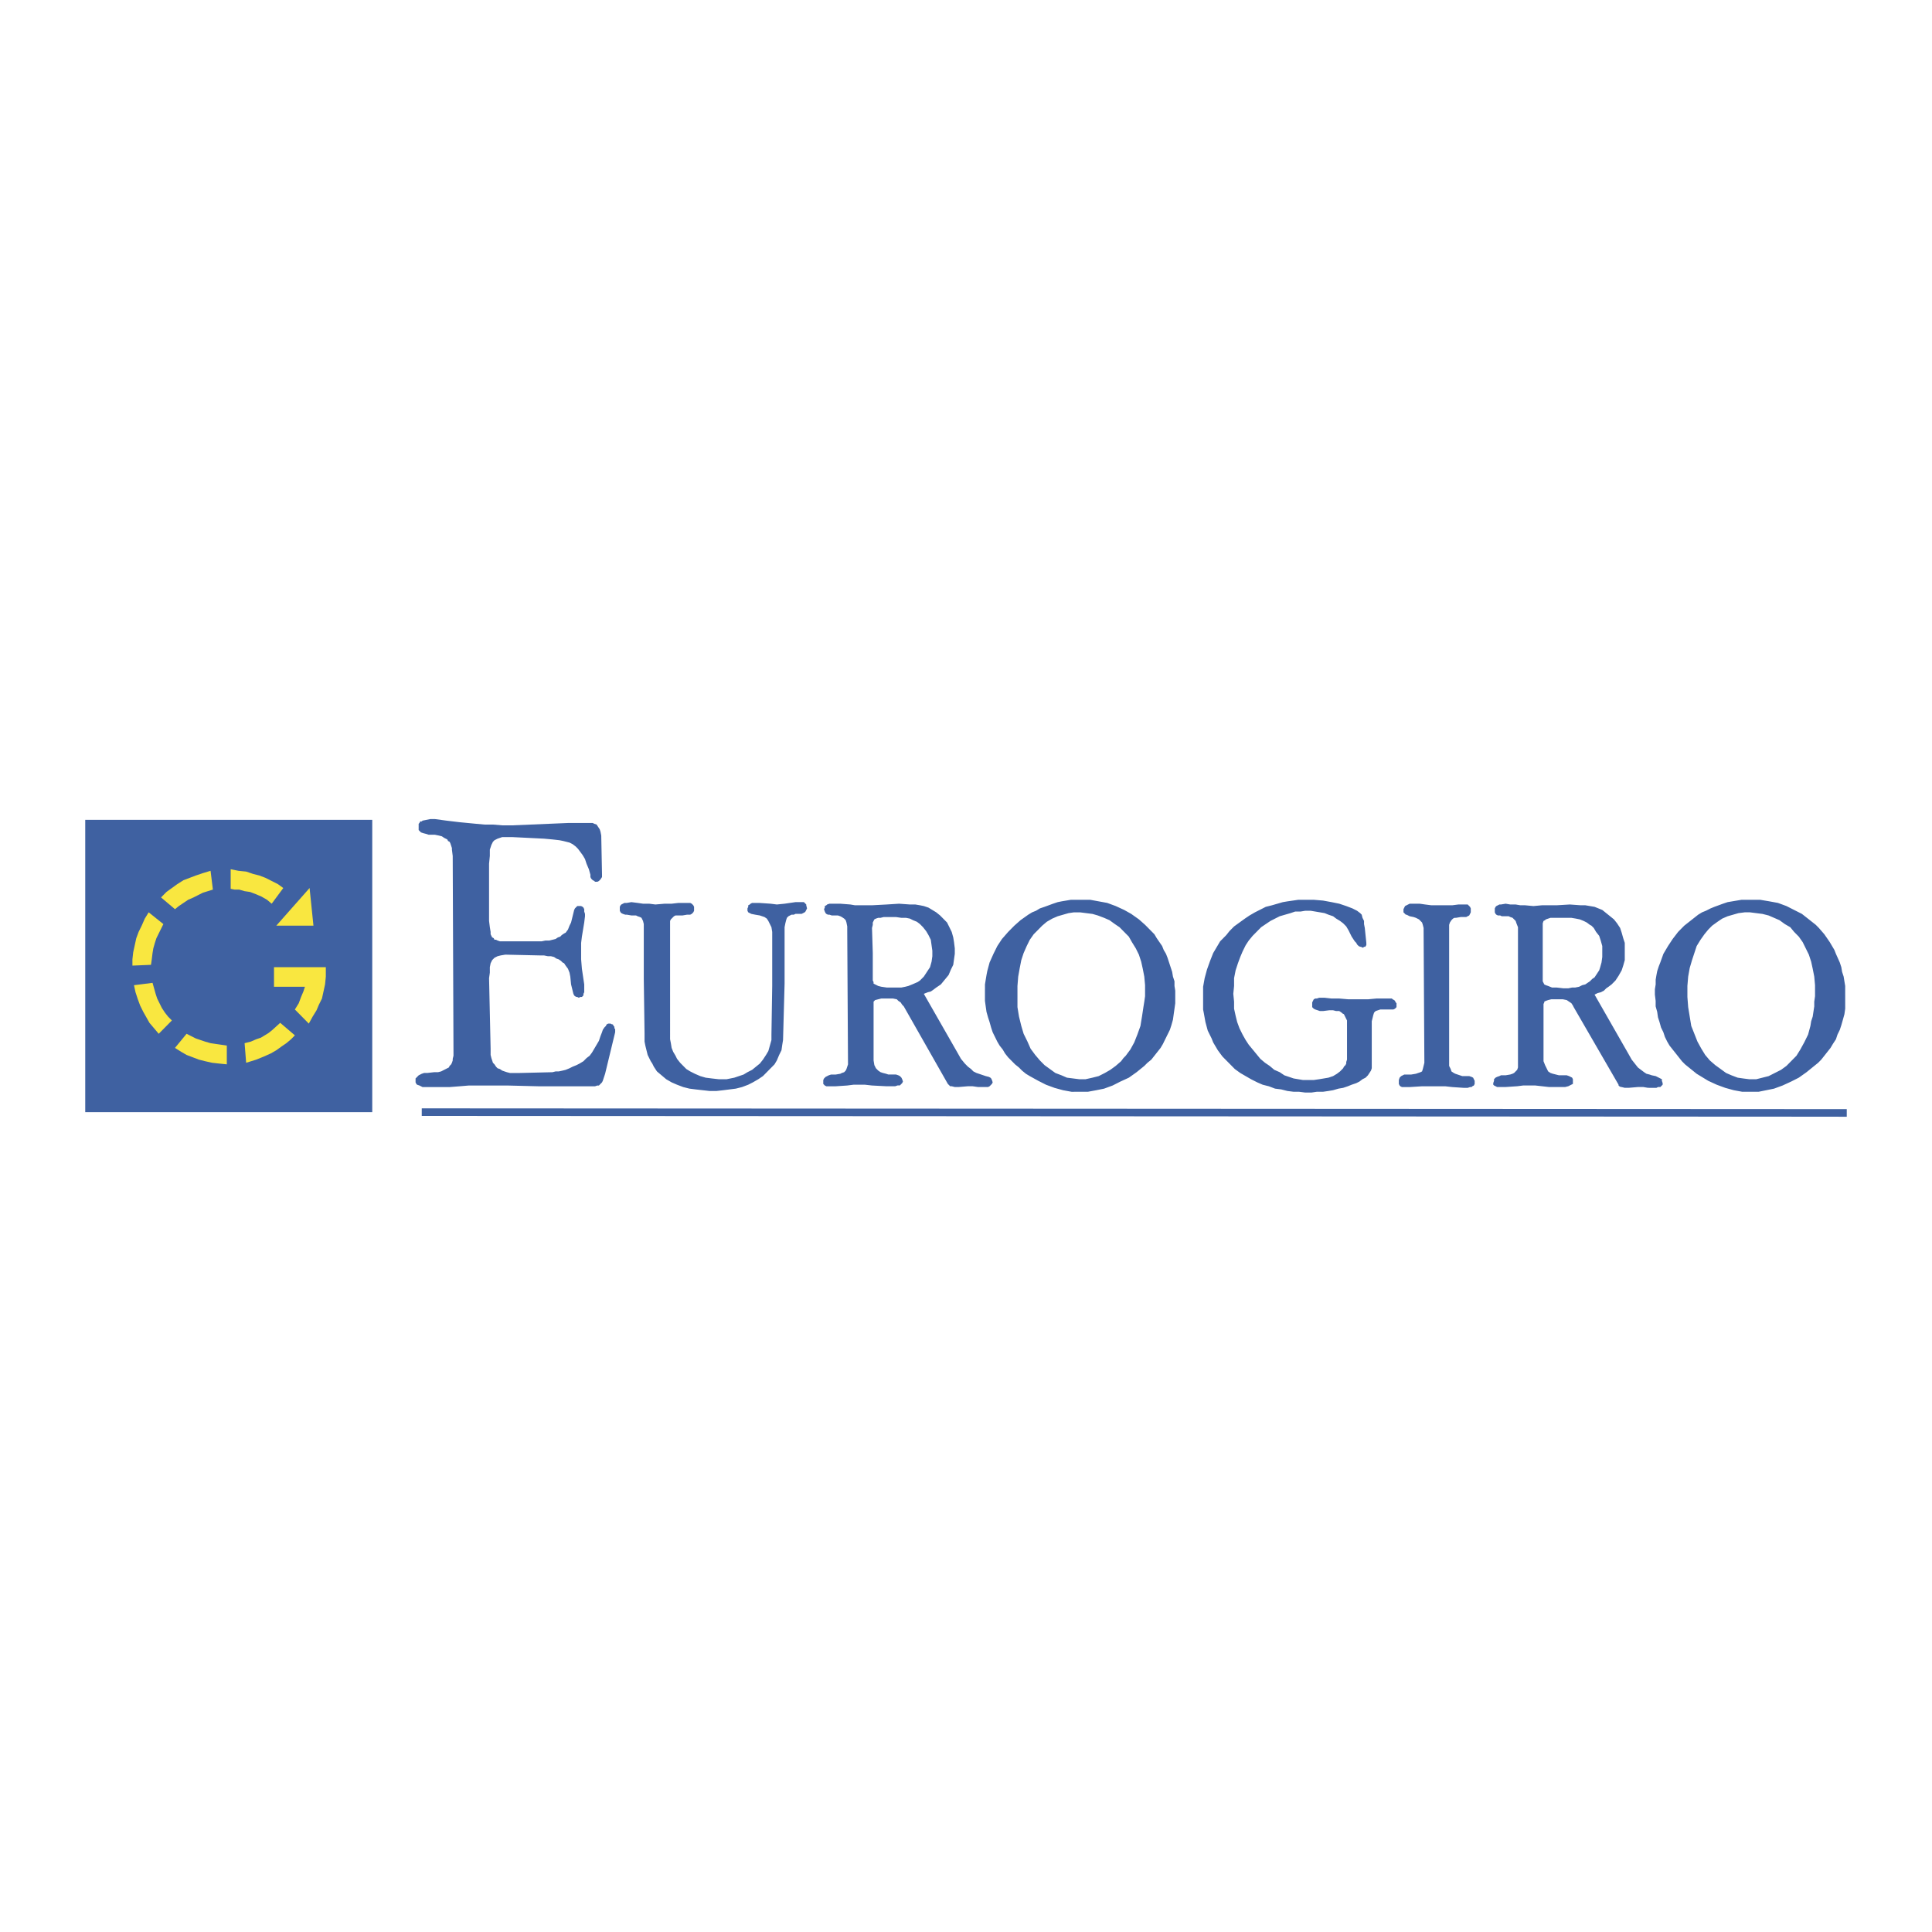
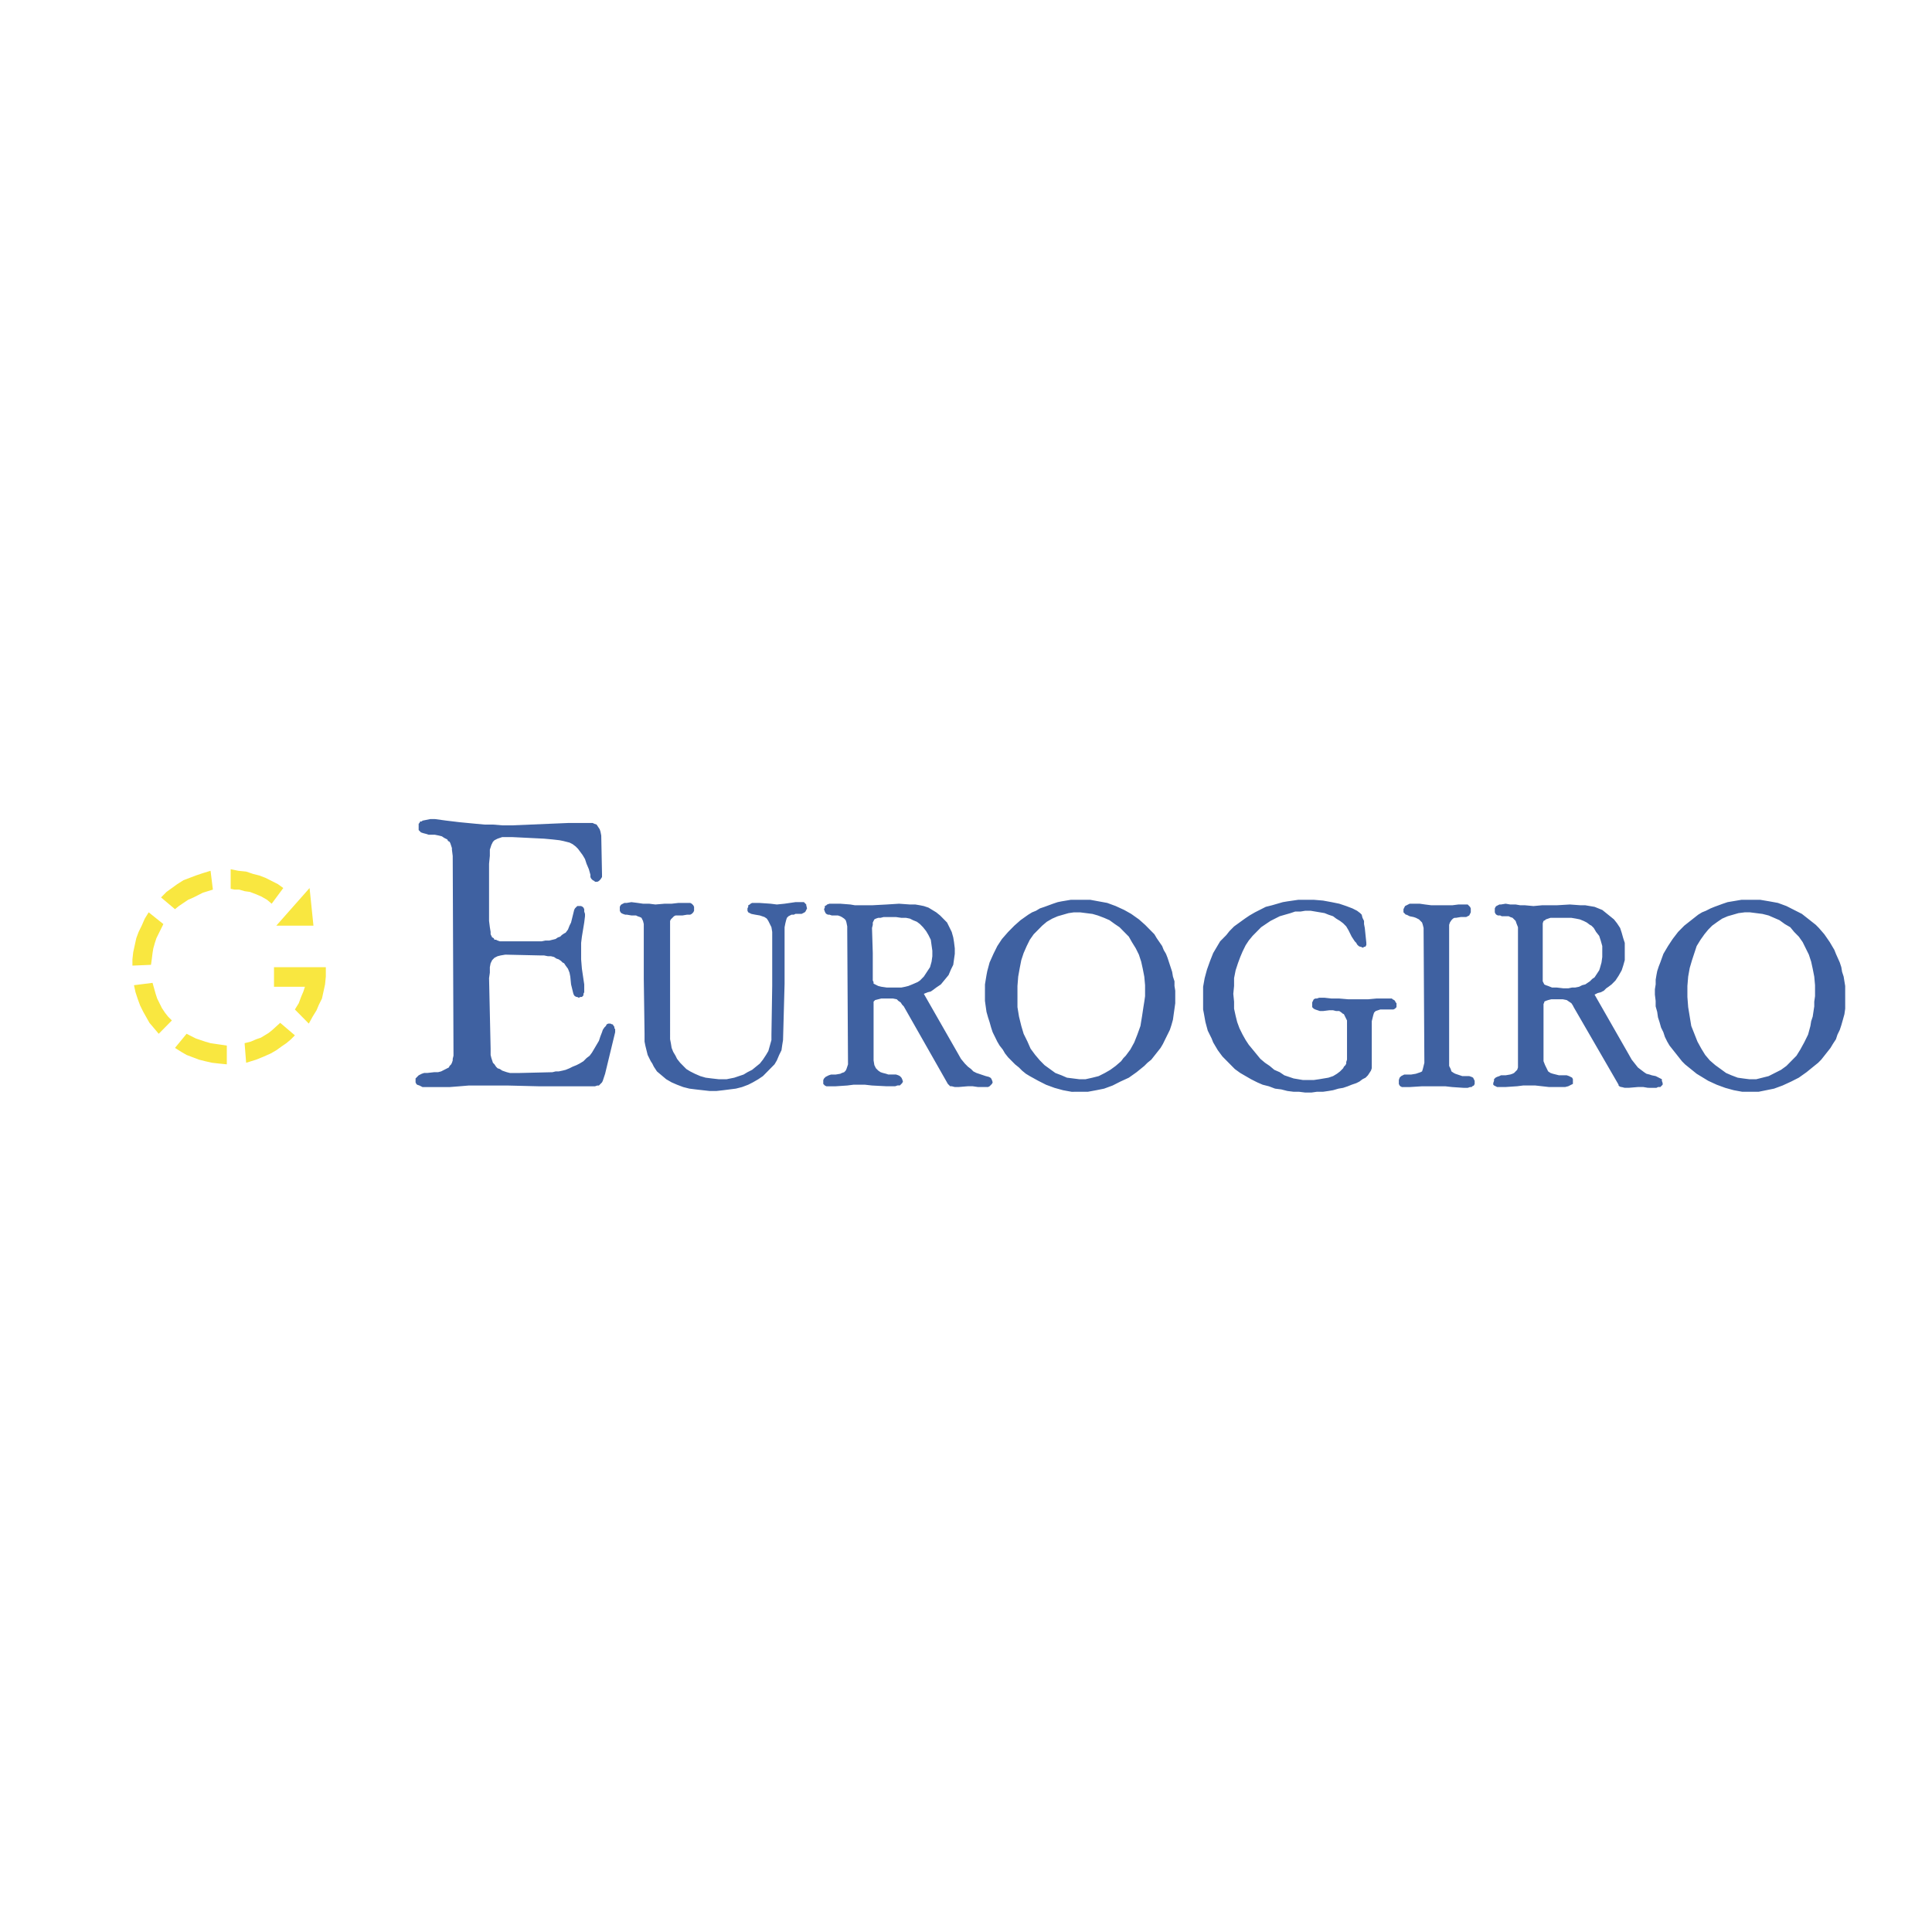
<svg xmlns="http://www.w3.org/2000/svg" width="2500" height="2500" viewBox="0 0 192.756 192.756">
  <path fill-rule="evenodd" clip-rule="evenodd" fill="#fff" d="M0 0h192.756v192.756H0V0z" />
  <path fill-rule="evenodd" clip-rule="evenodd" fill="#3f61a1" d="M142.033 92.899v-.313l-.078-.313-.076-.234-.154-.156-.155-.157-.156-.078-.152-.078-.233-.078-.386-.078-.309-.157h-.076l-.154-.156-.079-.079v-.312l.079-.157.076-.156.154-.078.154-.078.155-.078H141.646l.542.078.617.078H144.889l.617-.078h.926l.078.078.076.078.078.078.076.157v.39l-.076.157-.078.156-.154.079-.155.078h-.541l-.463.078h-.154l-.154.078-.154.156-.155.235-.076.234v14.073l.154.312.077.237.232.156.154.078.231.078.232.078.233.078H146.586l.232.078.155.079.076.156.078.156v.313l-.078.156-.154.078-.077.078h-.154l-.232.078h-.387l-1.156-.078-.696-.078h-2.314l-1.236.078h-.772l-.154-.078-.078-.078-.077-.156v-.391l.077-.234.156-.157.154-.078.155-.078H140.797l.465-.078.23-.078.233-.078.154-.078.076-.237.078-.312.076-.313-.076-13.134zM134.391 102.281v-.469l-.077-.156-.078-.158-.076-.154-.078-.158-.154-.079-.076-.078-.233-.156h-.308l-.309-.078h-.387l-.617.078h-.309l-.23-.078-.232-.078-.155-.078-.078-.078-.076-.079V100.014l.076-.157.078-.156.155-.078h.154l.232-.078h.539l.696.078h.771l.926.078H136.475l.849-.078h1.543l.078.078.155.078.076.078.078.157.076.078v.39l-.076.079-.078.078-.155.078h-1.31l-.232.078-.231.078-.156.156-.076.235-.078.314-.077.313v4.689l-.078.234-.154.237-.154.234-.231.235-.308.156-.309.234-.311.156-.462.157-.385.156-.463.156-.463.078-.541.157-.463.078-.541.078h-.617l-.539.078h-.619l-.618-.078h-.539l-.619-.078-.617-.157-.617-.078-.617-.234-.617-.156-.541-.235-.618-.312-.541-.313-.539-.312-.541-.393-.463-.469-.463-.468-.308-.313-.233-.312-.23-.313-.232-.39-.231-.393-.154-.391-.387-.781-.232-.859-.155-.862-.076-.39v-2.268l.154-.859.233-.86.308-.86.309-.782.231-.391.462-.781.309-.313.309-.313.31-.391.463-.469.539-.391.541-.391.463-.313.541-.313.617-.312.463-.235.617-.156.541-.156.539-.157.463-.078.541-.078.541-.078H131.072l.926.078.85.156.771.157.695.234.618.235.463.235.308.234.078.078.076.078.079.313.154.313v.312l.076.391.154 1.486V94.306l-.076.078v.078h-.154l-.078.079h-.076l-.155-.079h-.078l-.154-.078-.154-.156-.079-.156-.152-.156-.156-.235-.154-.235-.155-.313-.154-.312-.231-.391-.308-.313-.309-.234-.386-.235-.309-.234-.463-.157-.387-.156-.463-.079-.462-.078-.463-.077h-.541l-.463.077h-.539l-.463.157-.541.156-.541.157-.463.234-.463.235-.463.312-.463.313-.463.469-.386.391-.387.469-.309.469-.308.626-.231.547-.232.625-.231.705-.154.781v.781l-.078.783.078.782v.703l.154.705.155.625.23.625.309.625.308.547.309.47.387.469.386.469.385.469.463.39.463.313.465.392.539.235.463.312.463.156.464.157.463.078.463.078h1.08l.541-.078.463-.078.463-.078.463-.157.387-.234.308-.234.309-.315.076-.156.154-.156.078-.157v-.156l.077-.234v-3.44zM101.512 98.371v2.112l.154.939.23.938.232.781.385.781.309.705.463.625.465.547.463.469.539.391.541.393.617.234.541.234.617.078.617.078h.617l.695-.156.617-.156.617-.312.541-.312.539-.393.541-.469.232-.312.23-.234.463-.625.387-.705.309-.781.309-.859.076-.469.078-.469.154-1.018.076-.469.078-.547v-1.096l-.078-.859-.152-.781-.156-.705-.23-.703-.309-.626-.387-.625-.309-.547-.463-.469-.463-.469-.463-.313-.541-.391-.539-.234-.619-.234-.539-.156-.617-.078-.619-.079h-.617l-.539.079-.541.156-.541.156-.539.234-.541.313-.463.391-.385.391-.465.469-.385.547-.309.625-.309.704-.232.704-.154.783-.154.859-.074.935zm-3.242.313v-.469l.076-.469.078-.469.076-.391.232-.86.385-.86.387-.782.463-.703.617-.704.617-.625.619-.548.771-.547.385-.235.387-.156.387-.235.463-.157.848-.312.463-.156.387-.078.926-.156H108.767l.85.156.85.156.848.313.85.391.695.391.771.547.617.547.309.313.617.625.232.391.539.782.156.391.23.391.154.391.154.469.154.47.154.469.078.469.154.469v.469l.076.471v1.25l-.076.547-.078.547-.076.549-.154.547-.154.469-.232.469-.232.469-.23.471-.232.391-.309.391-.309.391-.309.391-.385.312-.311.312-.385.312-.387.314-.771.547-.85.391-.771.391-.848.312-.773.156-.848.156H106.913l-.85-.156-.85-.234-.848-.312-.771-.391-.85-.469-.387-.234-.385-.314-.309-.312-.387-.312-.309-.312-.387-.391-.309-.391-.23-.391-.309-.391-.232-.393-.23-.469-.232-.469-.154-.469-.154-.547-.154-.471-.154-.547-.078-.547-.076-.547v-1.175h.002zM168.352 98.371v1.096l.078 1.016.154.939.154.938.309.781.309.781.387.705.385.625.463.547.541.469.541.391.539.393.541.234.617.234.541.078.617.078h.693l.619-.156.617-.156.617-.312.617-.312.541-.393.463-.469.539-.547.387-.625.387-.705.385-.781.232-.859.076-.469.154-.469.154-1.018v-.469l.078-.547v-1.096l-.078-.859-.154-.781-.154-.705-.23-.703-.309-.626-.309-.625-.387-.547-.463-.469-.387-.469-.539-.313-.541-.391-.541-.234-.539-.234-.617-.156-.619-.078-.617-.079h-.539l-.617.079-.541.156-.541.156-.539.234-.463.313-.541.391-.387.391-.385.469-.387.547-.385.625-.232.704-.232.704-.23.783-.154.859-.078.936zm-3.241.313l.076-.469v-.469l.078-.469.076-.391.154-.469.154-.392.309-.86.463-.782.463-.703.541-.704.617-.625.695-.548.695-.547.385-.235.387-.156.463-.235.385-.157.85-.312.463-.156.463-.078.928-.156h1.852l.926.156.85.156.85.313.771.391.771.391.695.547.693.547.309.313.541.625.541.782.23.391.232.391.154.391.385.86.154.47.078.469.154.469.076.469.078.469V100.639l-.078.547-.152.549-.156.547-.154.469-.23.469-.154.469-.309.471-.232.391-.309.391-.309.391-.309.391-.309.312-.387.312-.385.312-.387.314-.771.547-.771.391-.85.391-.85.312-.771.156-.771.156H173.83l-.85-.156-.848-.234-.85-.312-.85-.391-.771-.469-.385-.234-.387-.314-.387-.312-.385-.312-.309-.312-.309-.391-.309-.391-.311-.391-.309-.391-.23-.393-.232-.469-.154-.469-.23-.469-.154-.547-.154-.471-.078-.547-.154-.547v-.547l-.076-.625v-.549h.003zM87 92.586l.077 2.501V97.823l.078.156v.156l.154.078.309.156.309.078.54.078h1.467l.386-.078.309-.078.386-.156.541-.234.231-.156.231-.234.154-.156.154-.234.154-.234.154-.234.155-.234.154-.548.077-.547v-.547l-.077-.547-.077-.547-.232-.469-.231-.391-.309-.391-.154-.156-.154-.157-.309-.234-.386-.157-.309-.156-.386-.078h-.463l-.54-.078h-1.235l-.309.078h-.231l-.231.078-.154.078-.077.157-.078.156v.234l-.078.311zm5.171 6.568l3.396 5.941.309.547.386.469.309.312.309.234.232.236.309.156.232.078.23.078.463.156.309.078.154.078.078.078.078.156.076.234-.076.156-.078.078-.154.156-.154.078H97.576l-.541-.078h-.462l-.926.078h-.386l-.309-.078h-.154l-.077-.078-.077-.078-.078-.078-4.399-7.74-.154-.156-.154-.234-.231-.156-.154-.156-.386-.078H87.93l-.309.078-.309.078-.077.078-.077.078v5.863l.077.469.154.312.231.234.231.158.231.078.309.078.232.078h.772l.231.078.154.078.154.156.077.156.077.234-.077.156-.077.078-.154.156h-.231l-.231.078h-.927L87 108.301l-.695-.078h-1.157l-.618.078-1.158.078h-.925l-.155-.078-.077-.078-.077-.078v-.39l.077-.156.154-.156.154-.078.154-.078.232-.078h.463l.463-.078.154-.078.232-.078.154-.158.077-.156.078-.234.077-.234-.077-13.372v-.391l-.078-.391-.077-.235-.154-.156-.232-.156-.154-.078-.231-.078h-.617l-.232-.078h-.154l-.155-.078-.077-.078-.078-.157-.077-.234.077-.157v-.156l.155-.079.077-.078.231-.078h1.081l1.003.078.463.078H87l1.466-.078 1.235-.078 1.081.078h.541l.463.078.386.079.463.156.386.235.386.234.386.313.386.391.309.313.232.469.231.469.154.547.077.469.077.625v.548l-.077.547-.077.547-.232.47-.231.547-.386.469-.386.469-.231.156-.231.156-.309.234-.231.158-.309.078-.388.156zM153.918 92.665v5.237l.078.156.076.156.156.078.23.078.387.156h.463l.693.08h.463l.387-.08h.309l.387-.078.309-.156.309-.078.23-.156.232-.156.232-.234.23-.156.154-.234.154-.234.154-.234.078-.234.154-.548.076-.547V94.386l-.154-.547-.154-.469-.309-.391-.23-.391-.232-.234-.154-.079-.309-.234-.309-.156-.387-.157-.385-.078-.463-.078H154.691l-.232.078-.23.078-.078.078-.154.079-.078.234v.546h-.001zm5.172 6.567l3.396 5.941.309.547.309.391.309.391.309.236.309.234.232.156.309.078.23.078.387.078.309.156.154.078.154.078v.156l.078.234v.156l-.078.078-.154.156h-.23l-.154.078H164.418l-.463-.078h-.541l-.926.078h-.388l-.309-.078h-.076l-.154-.078-.078-.078v-.078l-4.477-7.74-.076-.156-.154-.234-.232-.156-.23-.156-.387-.078h-1.159l-.309.078-.23.078-.156.078v.078l-.076.156V105.875l.154.391.154.312.154.314.232.156.23.078.309.078.309.078h.774l.23.078.154.078.154.078.078.156V108.14l-.154.078-.154.078-.156.078-.309.078H154.538l-.695-.078-.695-.078H151.992l-.619.078-1.156.078H149.367l-.154-.078-.154-.078-.078-.078v-.156l.078-.234v-.156l.154-.156.154-.078.23-.078.154-.078h.465l.463-.078.23-.078.154-.078.154-.156.154-.156.078-.236V92.508l-.154-.391-.078-.234-.154-.157-.154-.156-.23-.078-.154-.078H149.83l-.154-.078h-.232l-.154-.078-.076-.078-.078-.157v-.39l.078-.157.076-.078.154-.079.154-.078h.154l.465-.078.463.078h.539l.463.078h.463l.85.079.85-.079h1.467l1.312-.078 1.08.078h.463l.463.079.463.078.387.157.385.156.387.313.387.312.385.312.309.391.309.469.154.469.154.547.154.469V95.791l-.154.547-.154.47-.309.547-.309.469-.387.391-.309.234-.23.158-.232.234-.309.156-.309.078-.312.157zM64.231 92.195l-.077-.312-.077-.157L64 91.57l-.155-.078-.231-.078-.155-.079h-.463l-.463-.078h-.155l-.231-.078-.154-.078-.077-.079-.078-.155v-.392l.078-.156.077-.078.154-.078.154-.079h.232l.463-.078.618.078.54.079h.617l.618.078.926-.078h.694l.695-.079H68.862l.154.079.077.078.077.078.078.156v.392l-.078.155-.154.157-.154.078h-.309l-.463.078H67.396l-.155.079-.154.156-.155.156-.077.157V103.688l.077.39.077.471.155.39.232.391.154.313.309.39.308.313.309.312.386.237.463.234.54.234.541.157.617.078.695.078h.772l.385-.078.386-.078.463-.157.464-.156.386-.234.463-.235.385-.314.386-.313.309-.39.309-.469.231-.391.155-.547.154-.548v-.547l.077-4.848v-5.394l-.077-.469-.154-.313-.155-.312-.154-.235-.232-.156-.231-.078-.232-.079-.463-.078-.386-.078-.154-.078-.154-.079-.077-.155v-.235l.077-.157v-.156l.154-.078.077-.078.155-.079H75.731l1.158.079.617.078.772-.078 1.081-.157h.849l.077.078.077.079.078.078v.078l.077.313-.077.156-.078.156-.077.078-.155.079-.153.078h-.618l-.154.078h-.232l-.154.078-.154.079-.155.156-.077.234-.078.313-.077.391v5.629l-.077 2.814-.077 2.815-.077.47-.078.547-.231.469-.232.547-.231.39-.386.391-.386.393-.386.39-.463.313-.54.312-.463.235-.618.234-.617.156-.618.078-.617.079-.695.078h-.694l-.695-.078-.695-.079-.617-.078-.618-.156-.617-.234-.541-.235-.54-.312-.463-.391-.463-.39-.309-.471-.154-.313-.154-.234-.155-.313-.154-.312-.155-.625-.077-.313-.077-.392v-.781l-.077-5.473v-5.473zM45.167 85.394l-.078-.626v-.156l-.077-.235-.077-.234-.077-.157-.155-.078-.077-.157-.309-.156-.231-.156-.309-.078-.386-.078h-.617l-.232-.078-.309-.079-.231-.078-.155-.156-.077-.079v-.625l.077-.078.078-.156h.154l.077-.079.386-.078.386-.078h.463l1.158.156 1.312.157 1.621.156.849.078h.849l.926.078h1.004l1.852-.078 1.852-.078 1.853-.078H59.137l.155.078.23.078.155.234.155.236.077.234.077.391.077 3.909V87.504l-.154.235-.077.078-.078.079-.154.078H59.368l-.076-.078-.155-.079-.077-.078-.078-.078-.077-.157v-.234l-.154-.547-.232-.548-.154-.468-.232-.392-.231-.313-.232-.312-.231-.234-.309-.235-.309-.157-.309-.078-.308-.078-.386-.078-.695-.079-.849-.078-3.164-.156h-1.004l-.231.078-.232.078-.154.078-.155.079-.154.156-.077.157-.078.156-.076.235-.077.234v.626l-.078.781v5.708l.078.625.077.469v.235l.076.156.078.156.154.079.077.156h.155l.154.078.232.079h4.167l.386-.079h.386l.309-.078.309-.078.232-.157.231-.078.154-.156.232-.157.154-.078.232-.312.154-.391.155-.313.077-.313.077-.312.077-.313.077-.313.077-.156.155-.157.077-.078h.386l.154.078.077.078.078.157v.234l.077.235v.235l-.077.625-.232 1.407-.077.626v1.641l.077.939.232 1.563v.783l-.078.156v.157l-.154.156h-.154l-.154.078-.155-.078h-.077l-.155-.078-.077-.078-.077-.157-.077-.312-.077-.315-.077-.312-.078-.781-.077-.391-.154-.391-.232-.313-.154-.235-.155-.078-.154-.156-.231-.157-.232-.078-.231-.156-.309-.078h-.309l-.386-.078h-.386l-3.473-.078-.463.078-.309.078-.154.078-.155.078-.154.156-.077.079-.154.312-.077.392v.547l-.078.547.155 7.037v.625l.076.312.078.235.077.234.154.156.155.235.154.156.232.078.231.156.231.081.232.078.309.078h1.003l3.242-.078.309-.078h.309l.385-.081.309-.076.386-.158.309-.156.386-.156.309-.157.385-.234.309-.313.309-.234.232-.312.232-.391.23-.391.232-.392.155-.469.154-.391.077-.234.154-.234.155-.157.077-.156.154-.078H60.912l.154.078h.077l.078.156.077.079v.156l.077.078v.312l-1.003 4.145-.155.469-.077.234-.077.156-.154.157-.155.156H59.6l-.232.078h-5.634l-3.165-.078h-3.781l-.927.078-1.003.078H42.156l-.309-.156-.231-.078-.077-.078-.078-.157v-.39l.078-.078.077-.079.077-.078.077-.078.309-.156.232-.078h.308l.695-.078h.386l.309-.078.308-.157.309-.158.154-.078.078-.156.154-.157.077-.156.078-.234v-.156l.077-.313v-.234l-.077-19.702z" />
-   <path fill="none" stroke="#3f61a1" stroke-width=".758" stroke-miterlimit="2.613" d="M42.079 110.959l142.173.078" />
-   <path fill-rule="evenodd" clip-rule="evenodd" fill="#3f61a1" d="M8.504 81.797h28.635v29.162H8.504V81.797z" />
  <path fill-rule="evenodd" clip-rule="evenodd" fill="#f9e740" d="M30.81 102.125l-1.389-1.408.386-.625.231-.625.232-.547.154-.471h-3.087v-1.953h5.171v.938l-.077.781-.154.705-.154.703-.31.625-.231.547-.386.627-.386.703zM24.558 106.033l-.154-1.955.617-.156.541-.234.463-.157.386-.234.385-.235.387-.312.772-.703 1.466 1.25-.386.391-.463.39-.463.315-.541.39-.54.313-.695.312-.771.313-1.004.312zM22.629 106.189l-.772-.078-.695-.078-.694-.156-.618-.156-.618-.235-.617-.234-.54-.313-.617-.39 1.157-1.408.463.234.464.234.462.157.464.156.54.156.54.08.54.078.541.078v1.875zM15.836 103.141l-.462-.547-.464-.547-.308-.549-.309-.547-.309-.625-.232-.625-.231-.703-.154-.705 1.852-.234.155.548.154.547.154.469.232.469.232.469.308.468.309.393.385.39-1.312 1.329zM15.064 96.261l-1.852.078v-.626l.078-.703.154-.704.154-.703.232-.626.308-.625.309-.704.386-.626 1.466 1.173-.463.938-.231.47-.154.469-.155.547-.077.469-.077.625-.078.548zM17.458 90.71l-1.39-1.173.54-.547.54-.391.541-.391.618-.391.617-.234.618-.235.694-.234.772-.235.232 1.876-1.004.313-.463.234-.463.235-.54.235-.463.312-.464.313-.385.313zM27.105 90.163l-.463-.391-.54-.313-.54-.234-.618-.235-.54-.078-.54-.157h-.463l-.386-.078v-1.954l.772.156.771.078.695.235.618.156.617.235.617.313.618.312.54.391-1.158 1.564zM31.273 92.352h-3.705l3.319-3.753.386 3.753z" />
</svg>